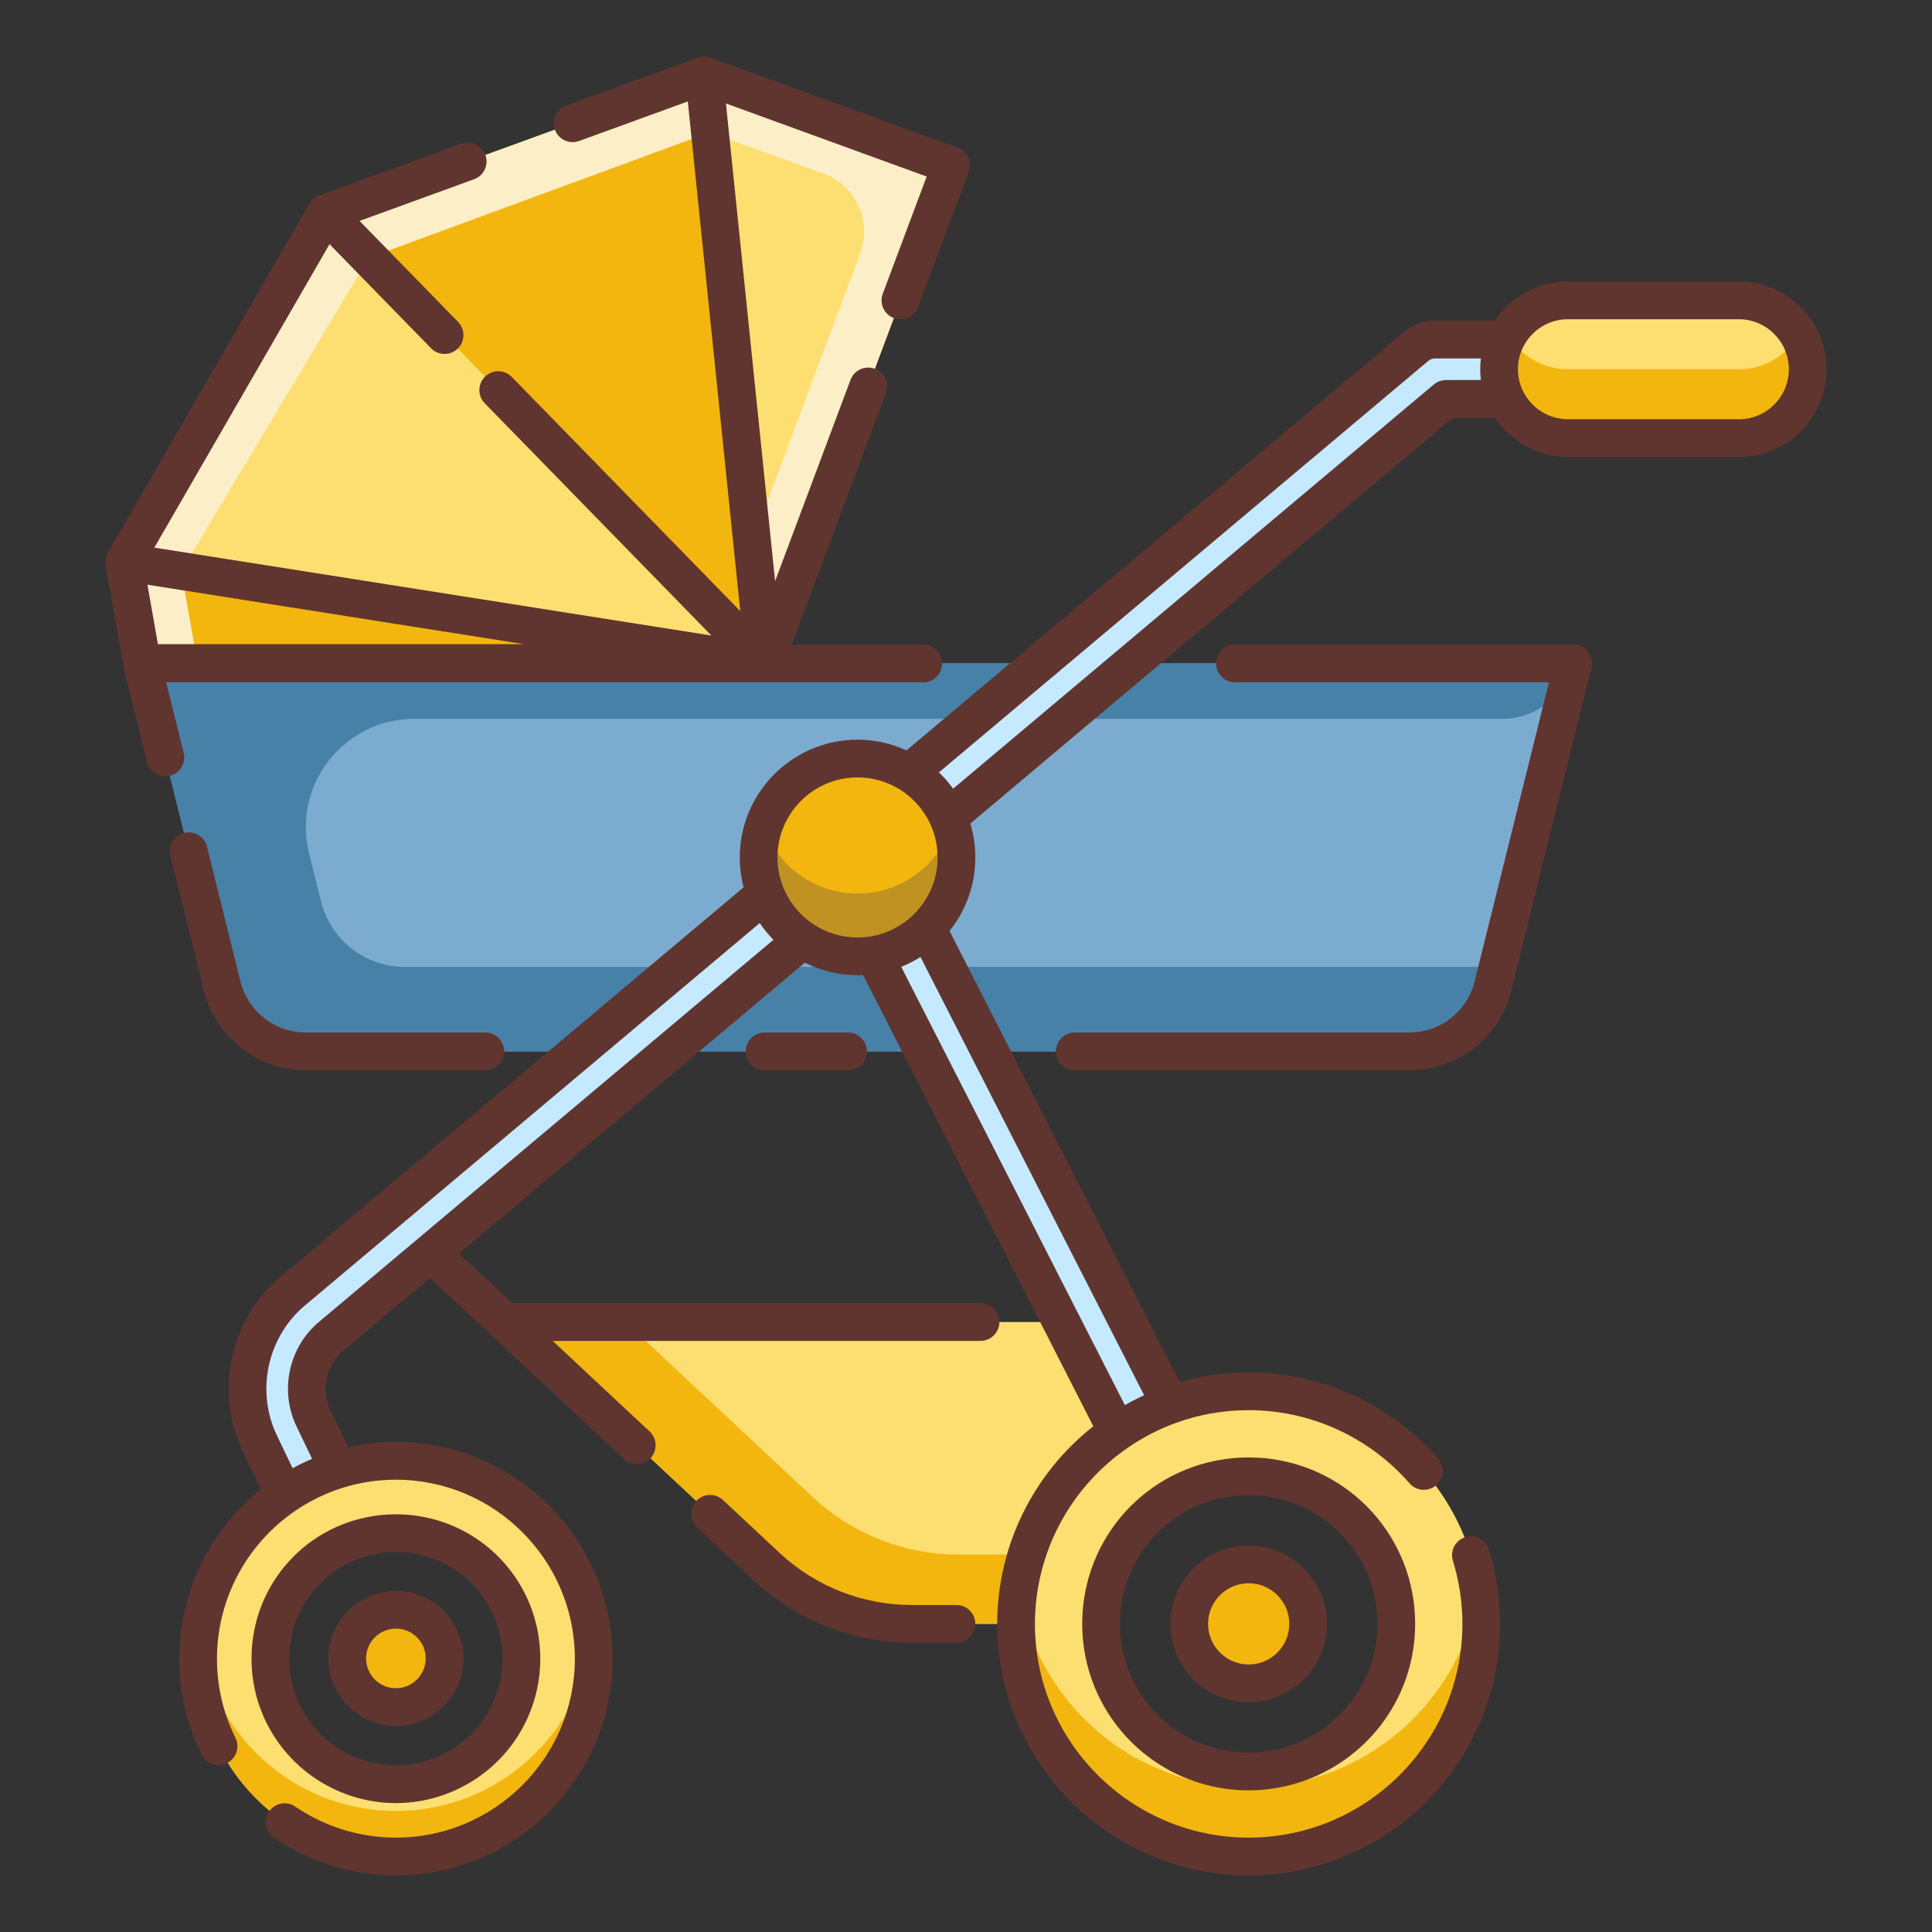
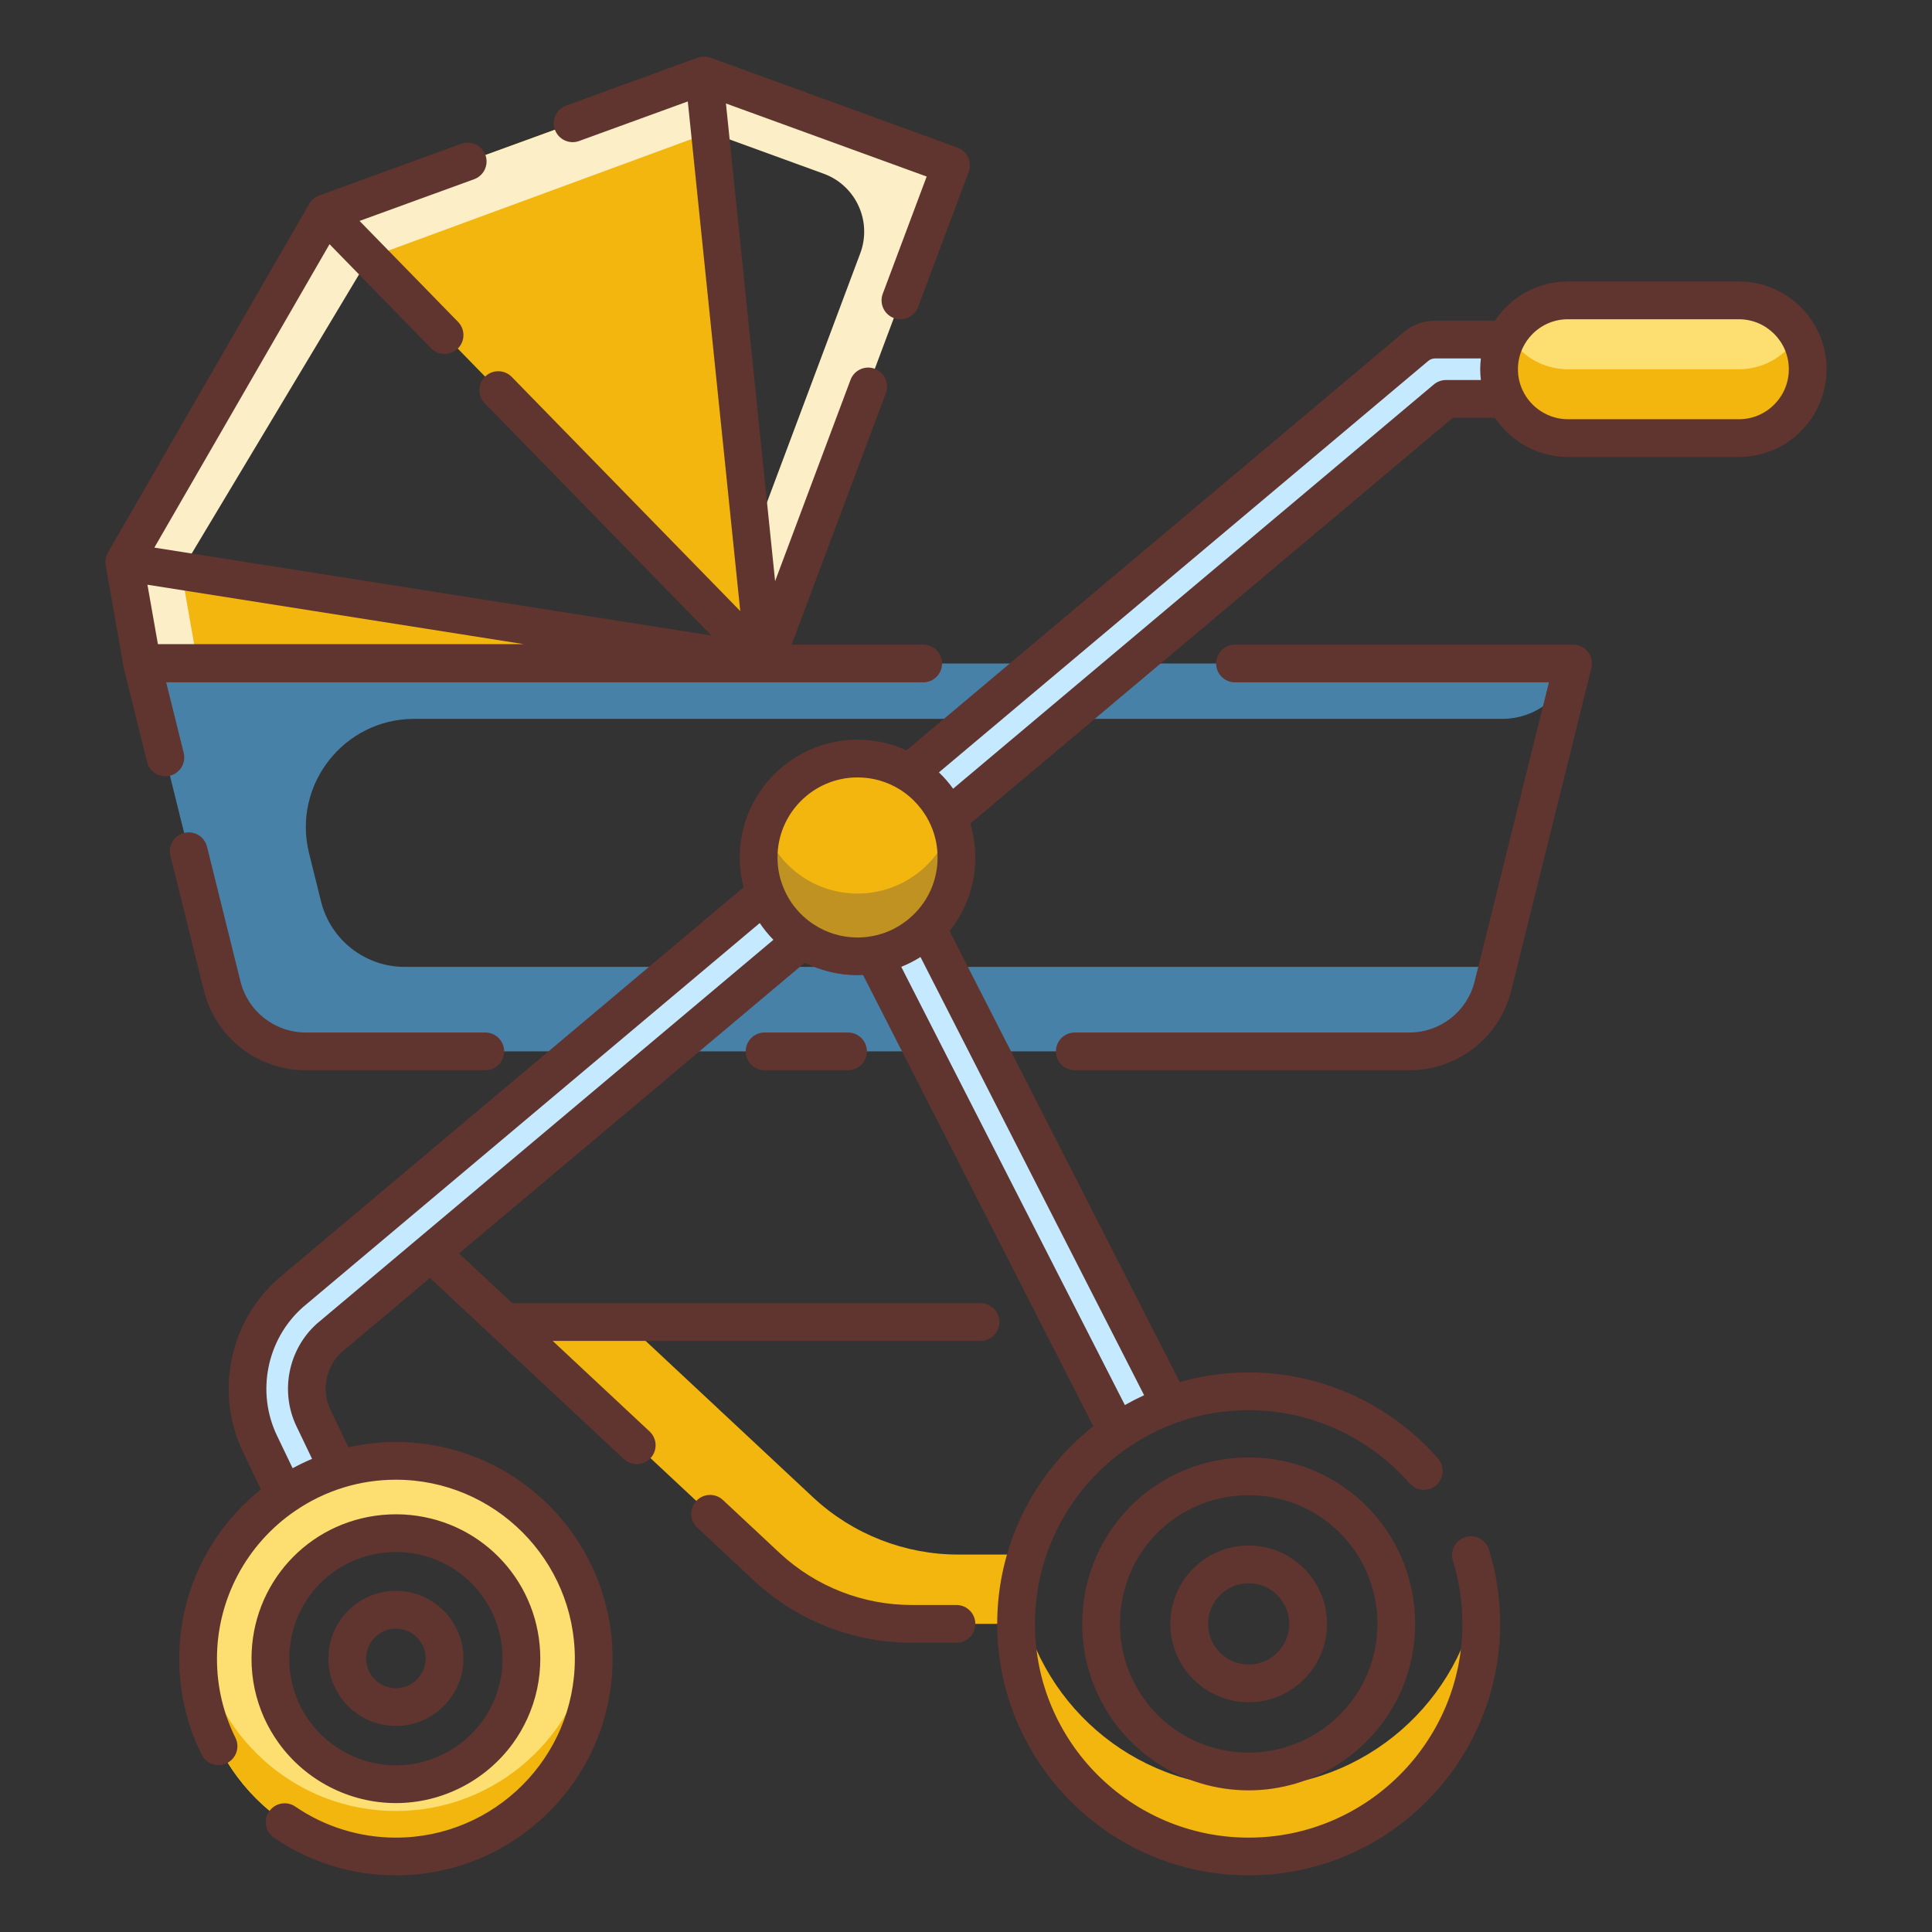
<svg xmlns="http://www.w3.org/2000/svg" width="512" height="512" enable-background="new 0 0 512 512" viewBox="0 0 512 512" id="strollers">
  <rect x="0" y="0" width="512" height="512" fill="#333333" stroke="none" />
-   <path fill="#7CABD0" d="M322.744,175.83h-22.936h-24.428H140.739H37.65l21.221,85.457c2.536,10.19,11.679,17.341,22.185,17.341    h59.684h12.384h24.439h67.1h17.655h60.427h50.727c10.495,0,19.647-7.15,22.174-17.341l21.23-85.457H322.744z" />
  <path fill="#4881A8" d="M275.381,190.507h24.428h22.936h75.36c8.886,0,16.629-6.055,18.771-14.678l0,0h-94.131h-22.936h-24.428    H140.739H69.416H37.65l3.645,14.678l0,0l17.576,70.779c2.536,10.19,11.679,17.341,22.185,17.341h59.684h12.384h24.439h67.1h17.655    h60.427h50.727c10.495,0,19.647-7.15,22.174-17.341l0,0c0.638-2.566-1.304-5.048-3.947-5.048H348.95h-60.428h-17.655h-67.1    h-24.438h-12.385h-59.684c-10.505,0-19.647-7.15-22.185-17.34l-3.168-12.758c-4.498-18.111,9.205-35.632,27.865-35.632h30.966    H275.381z" />
  <path fill="#FCDF70" d="M479.058,97.848c0,5.043-2.044,9.604-5.347,12.906c-3.293,3.302-7.863,5.347-12.896,5.347h-45.291    c-7.266,0-13.535-4.246-16.471-10.39c-1.144-2.38-1.783-5.043-1.783-7.863c0-2.81,0.64-5.483,1.783-7.863    c0.901-1.887,2.106-3.585,3.564-5.032c3.303-3.303,7.873-5.347,12.906-5.347h45.291C470.891,79.605,479.058,87.772,479.058,97.848    z" />
  <path fill="#F2B60F" d="M473.711,92.506c-3.293,3.303-7.863,5.347-12.896,5.347h-45.292c-6.756,0-12.646-3.674-15.801-9.129    c-0.237,0.411-0.464,0.83-0.669,1.261c-1.144,2.38-1.783,5.053-1.783,7.863c0,2.82,0.64,5.483,1.783,7.863    c2.936,6.144,9.205,10.39,16.47,10.39h45.292c5.033,0,9.604-2.045,12.896-5.347c3.303-3.303,5.347-7.863,5.347-12.906    c0-3.328-0.905-6.437-2.462-9.123C475.795,90.107,474.832,91.384,473.711,92.506z" />
  <path fill="#C5EAFF" d="M380.328,89.984h18.725c-1.144,2.38-1.783,5.053-1.783,7.863c0,2.82,0.64,5.483,1.783,7.863H383.2    l-83.392,70.119l-48.563,40.846c-2.16-4.927-5.809-9.058-10.369-11.836l34.504-29.01l99.893-84    C376.689,90.645,378.482,89.984,380.328,89.984z" />
-   <path fill="#FCDF70" d="M330.915,368.707c-7.286,0-14.29,1.269-20.79,3.606c-4.99,1.793-9.688,4.215-13.996,7.172l-14.867-29.136    H133.78l69.604,65.033c10.433,9.624,24.125,14.961,38.32,14.961h27.563c0,34.001,27.658,61.647,61.647,61.647    c33.99,0,61.637-27.646,61.637-61.647C392.552,396.354,364.905,368.707,330.915,368.707z M367.033,445.651l-0.461,0.786    l-0.021,0.052c-6.154,13.557-19.794,22.971-35.636,22.971c-16.177,0-30.058-9.813-36.013-23.819l-0.137-0.241l0.031-0.021    c-1.939-4.623-2.998-9.708-2.998-15.034c0-20.276,15.433-36.957,35.217-38.917l7.936,0.01c19.7,2.034,35.081,18.673,35.081,38.907    c0,5.41-1.101,10.568-3.083,15.255L367.033,445.651z" />
  <path fill="#C5EAFF" d="M262.317,278.627l47.808,93.687c-4.99,1.793-9.688,4.215-13.996,7.172l-14.867-29.136l-36.6-71.723    l-13.043-25.55c5.41-0.902,10.254-3.47,14.007-7.15L262.317,278.627z" />
  <path fill="#F2B60F" d="M391.871 421.171c-4.446 29.659-30.09 52.463-60.956 52.463-30.865 0-56.499-22.793-60.955-52.442-.229 1.489-.402 2.994-.518 4.515.354-4.747 1.245-9.347 2.625-13.73h-18.054c-14.206 0-27.889-5.336-38.32-14.961l-49.946-46.665H133.78l69.604 65.033c10.433 9.624 24.125 14.961 38.32 14.961h27.563c0 34.001 27.658 61.647 61.647 61.647 33.99 0 61.637-27.646 61.637-61.647C392.552 427.229 392.321 424.158 391.871 421.171zM269.405 426.351c-.036.546-.071 1.092-.093 1.643C269.333 427.442 269.37 426.896 269.405 426.351zM253.469 227.233c0 7.318-2.999 13.944-7.843 18.693-3.753 3.68-8.597 6.249-14.007 7.15-1.415.241-2.873.367-4.361.367-5.368 0-10.369-1.614-14.521-4.393-4.435-2.957-7.916-7.224-9.876-12.246-1.175-2.957-1.814-6.186-1.814-9.572 0-14.479 11.742-26.21 26.211-26.21 4.99 0 9.656 1.395 13.619 3.816 4.561 2.778 8.209 6.909 10.369 11.836C252.682 219.905 253.469 223.47 253.469 227.233z" />
  <path fill="#BF9222" d="M245.626,229.289c-3.753,3.68-8.597,6.249-14.007,7.15c-1.416,0.241-2.873,0.367-4.361,0.367    c-5.368,0-10.369-1.615-14.521-4.393c-4.435-2.957-7.916-7.224-9.876-12.246c-0.164-0.412-0.314-0.831-0.457-1.253    c-0.875,2.615-1.357,5.41-1.357,8.32c0,3.386,0.64,6.615,1.814,9.572c1.96,5.022,5.441,9.289,9.876,12.246    c4.151,2.778,9.152,4.393,14.521,4.393c1.488,0,2.945-0.126,4.361-0.367c5.41-0.902,10.254-3.47,14.007-7.15    c4.844-4.75,7.843-11.375,7.843-18.693c0-2.914-0.477-5.707-1.355-8.318C250.786,222.881,248.545,226.427,245.626,229.289z" />
  <path fill="#C5EAFF" d="M212.737,249.051l-35.175,29.576l-63.45,53.354L87.24,354.574c-5.892,5.337-7.611,14.049-4.172,21.231    l6.531,13.618c-5.096,1.563-9.865,3.88-14.164,6.825l-6.542-13.64c-6.469-13.483-3.198-29.87,7.946-39.829    c0.063-0.053,0.116-0.105,0.179-0.158l76.105-63.995l49.737-41.821C204.821,241.828,208.303,246.095,212.737,249.051z" />
-   <polygon fill="#FCDF70" points="186.59 19.992 86.297 56.498 32.933 148.927 37.65 175.714 202.619 175.714 252.032 43.812" />
  <polyline fill="#F2B60F" points="86.297 56.498 186.59 19.992 202.619 175.714" />
  <polygon fill="#F2B60F" points="202.619 175.714 37.65 175.714 32.933 148.927" />
  <path fill="#FCDF70" d="M104.917,387.139c28.905,0,52.421,23.526,52.421,52.432s-23.516,52.421-52.421,52.421    c-28.904,0-52.421-23.516-52.421-52.421c0-17.98,9.101-33.875,22.939-43.321c4.299-2.945,9.068-5.263,14.164-6.825    C94.443,387.936,99.591,387.139,104.917,387.139z M132.344,459.312l3.292-5.682l-0.43-0.283c1.908-4.204,2.978-8.859,2.978-13.776    c0-17.236-13.105-31.411-29.9-33.099l-0.021-0.314h-6.573l-0.021,0.304c-16.848,1.636-30.017,15.831-30.017,33.109    c0,4.844,1.038,9.446,2.895,13.608l-0.367,0.241l3.239,5.714l0.44-0.21c6.039,8.419,15.904,13.913,27.06,13.913    c11.082,0,20.896-5.421,26.955-13.756L132.344,459.312z" />
  <path fill="#F2B60F" d="M156.992,433.542c-2.998,26.074-25.215,46.393-52.075,46.393s-49.065-20.309-52.075-46.372    c-0.23,1.972-0.346,3.974-0.346,6.008c0,28.905,23.517,52.421,52.421,52.421c28.905,0,52.421-23.516,52.421-52.421    C157.338,437.536,157.223,435.522,156.992,433.542z" />
-   <circle cx="330.91" cy="430.344" r="15.761" fill="#F2B60F" />
-   <circle cx="104.917" cy="439.497" r="12.899" fill="#F2B60F" />
  <path fill="#FCEFC8" d="M186.59,19.992L86.298,56.498l-53.365,92.429l4.718,26.787h14.678L48.03,151.31l0,0l0.045,0.007    l1.285-2.226l48.444-80.8l90.336-33.229l0,0l30.121,10.963c8.54,3.109,12.906,12.587,9.718,21.098l-28.662,76.511l3.303,32.08    l49.412-131.902L186.59,19.992z" />
  <g>
    <path fill="#60352F" d="M335.427 386.46c-3.115-.297-6.048-.29-8.904-.01-22.646 2.245-39.724 21.115-39.724 43.894 0 5.854 1.121 11.519 3.333 16.839.065.178.134.345.21.51 6.96 16.265 22.874 26.768 40.573 26.768 17.271 0 33.046-10.168 40.189-25.903.022-.05.044-.099.064-.148.119-.259.24-.533.385-.862 2.309-5.455 3.479-11.243 3.479-17.202C375.032 407.657 358.022 388.792 335.427 386.46zM362.376 443.577c-.113.256-.228.514-.342.762-.029.063-.058.127-.084.19-5.549 12.111-17.718 19.931-31.035 19.931-13.716 0-26.046-8.154-31.411-20.775-.006-.014-.012-.027-.018-.04-.024-.067-.051-.134-.079-.2-1.73-4.127-2.608-8.535-2.608-13.101 0-17.614 13.202-32.206 30.705-33.941 2.209-.218 4.537-.22 6.935.009 17.441 1.8 30.594 16.389 30.594 33.933C365.032 434.957 364.128 439.435 362.376 443.577zM104.917 477.837c12.211 0 23.8-5.912 31.006-15.824 1.485-2.053 2.775-4.271 3.836-6.6 2.272-5.007 3.425-10.337 3.425-15.843 0-19.732-14.786-36.099-34.394-38.073-2.384-.25-5.086-.26-7.606-.013-19.687 1.911-34.532 18.284-34.532 38.086 0 5.432 1.119 10.695 3.344 15.681 1.074 2.359 2.354 4.578 3.8 6.588C80.98 471.856 92.615 477.837 104.917 477.837zM102.155 411.437c.901-.088 1.83-.133 2.762-.133.998 0 1.956.047 2.846.141.007 0 .014.001.021.002 14.48 1.455 25.4 13.546 25.4 28.124 0 4.07-.852 8.01-2.527 11.703-.784 1.72-1.737 3.36-2.828 4.868-5.324 7.322-13.89 11.695-22.911 11.695-9.088 0-17.685-4.422-23-11.832-1.068-1.485-2.018-3.134-2.806-4.863-1.633-3.659-2.46-7.553-2.46-11.571C76.651 424.942 87.613 412.849 102.155 411.437zM81.056 283.626h47.556c2.762 0 5-2.238 5-5 0-2.761-2.238-5-5-5H81.056c-8.219 0-15.347-5.57-17.332-13.545l-8.865-35.699c-.665-2.679-3.374-4.313-6.058-3.647-2.68.666-4.313 3.377-3.647 6.058l8.866 35.701C57.117 274.937 68.234 283.626 81.056 283.626zM48.685 199.52l-4.641-18.69h200.618c2.762 0 5-2.239 5-5s-2.238-5-5-5h-34.873l24.974-66.664c.969-2.586-.343-5.467-2.929-6.436-2.585-.969-5.467.342-6.437 2.928l-19.985 53.351L192.381 27.42l53.198 19.364L233.94 77.851c-.969 2.586.343 5.467 2.929 6.436.578.217 1.17.319 1.753.319 2.025 0 3.931-1.239 4.684-3.248l13.409-35.793c.468-1.249.417-2.634-.142-3.846-.558-1.212-1.577-2.15-2.831-2.606L188.3 15.293c-.038-.014-.078-.018-.116-.031-.133-.045-.27-.075-.407-.109-.17-.042-.339-.079-.511-.103-.13-.018-.261-.026-.393-.034-.194-.011-.387-.01-.581.001-.072.004-.142-.007-.214 0-.054.005-.102.024-.154.032-.195.026-.389.07-.581.12-.12.031-.241.057-.357.096-.034.012-.071.016-.105.028l-34.835 12.68c-2.595.944-3.933 3.813-2.988 6.409.945 2.596 3.816 3.934 6.408 2.988l28.808-10.486 13.904 135.067-60.554-62.06c-1.931-1.978-5.096-2.015-7.071-.087-1.977 1.928-2.015 5.094-.087 7.07l60.06 61.552L40.902 145.123l46.426-80.41 26.909 27.579c.98 1.004 2.279 1.508 3.579 1.508 1.26 0 2.52-.473 3.492-1.421 1.977-1.928 2.015-5.094.087-7.07L95.284 58.548l30.372-11.056c2.595-.944 3.933-3.813 2.988-6.409s-3.814-3.932-6.408-2.988L84.588 51.8c-.018.006-.033.017-.051.024-.113.042-.22.103-.331.154-.173.08-.345.16-.507.259-.104.064-.202.14-.303.213-.16.114-.314.233-.46.365-.042.038-.09.064-.131.104-.052.051-.087.111-.137.163-.131.139-.252.283-.366.437-.08.108-.159.216-.23.329-.032.052-.074.097-.104.15l-53.365 92.429c-.096.165-.164.34-.239.513-.038.087-.087.167-.119.257-.11.296-.188.602-.24.912-.002.013-.008.025-.01.039-.012.072-.004.142-.012.213-.026.229-.045.456-.039.687.004.131.021.258.033.387.013.12.011.241.032.361l4.672 26.528c.023.239.059.477.117.713l6.182 24.895c.564 2.275 2.605 3.796 4.849 3.796.398 0 .805-.048 1.209-.148C47.717 204.912 49.351 202.2 48.685 199.52zM41.847 170.714l-2.774-15.756 99.809 15.756H41.847zM416.876 170.83h-89.588c-2.762 0-5 2.239-5 5s2.238 5 5 5h83.193l-19.688 79.252c-1.979 7.975-9.102 13.544-17.322 13.544h-88.644c-2.762 0-5 2.239-5 5 0 2.762 2.238 5 5 5h88.644c12.827 0 23.941-8.691 27.027-21.135l21.23-85.456c.371-1.493.034-3.074-.914-4.286C419.867 171.538 418.414 170.83 416.876 170.83zM202.62 273.626c-2.762 0-5 2.239-5 5 0 2.762 2.238 5 5 5h22.121c2.762 0 5-2.238 5-5 0-2.761-2.238-5-5-5H202.62z" />
    <path fill="#60352F" d="M460.815,74.605h-45.292c-6.21,0-12.049,2.419-16.43,6.799c-1.098,1.09-2.063,2.295-2.918,3.58h-15.849    c-3.009,0-5.942,1.069-8.271,3.019L240.225,198.855c-4.047-1.852-8.463-2.833-12.967-2.833c-17.21,0-31.211,14.001-31.211,31.21    c0,2.706,0.35,5.355,1.021,7.911L73.812,338.786c-0.087,0.072-0.167,0.145-0.195,0.172c-0.036,0.031-0.072,0.063-0.107,0.094    c-12.799,11.438-16.551,30.24-9.123,45.72l4.764,9.932c-13.625,10.874-21.653,27.337-21.653,44.867    c0,8.916,1.998,17.468,5.938,25.418c0.873,1.761,2.644,2.78,4.484,2.78c0.745,0,1.503-0.167,2.217-0.521    c2.474-1.226,3.485-4.226,2.26-6.7c-3.251-6.558-4.898-13.615-4.898-20.978c0-15.668,7.76-30.319,20.759-39.191    c0.002-0.001,0.003-0.003,0.005-0.005c0.001,0,0.002,0,0.002,0c3.932-2.694,8.239-4.77,12.804-6.17c0,0,0.001,0,0.002-0.001    c0,0,0,0,0.001,0c4.457-1.37,9.116-2.064,13.849-2.064c26.148,0,47.422,21.278,47.422,47.432    c0,26.147-21.273,47.421-47.422,47.421c-9.561,0-18.781-2.846-26.665-8.228c-2.279-1.558-5.392-0.97-6.948,1.31    c-1.558,2.281-0.971,5.393,1.31,6.949c9.552,6.521,20.723,9.969,32.304,9.969c31.662,0,57.422-25.759,57.422-57.421    c0-31.668-25.76-57.432-57.422-57.432c-4.266,0-8.486,0.47-12.597,1.395l-4.742-9.888c-2.472-5.162-1.254-11.443,2.957-15.309    l23.402-19.678l16.43,15.344c0.002,0.002,0.004,0.004,0.006,0.005l34.95,32.655c0.964,0.9,2.189,1.346,3.412,1.346    c1.337,0,2.67-0.532,3.654-1.586c1.886-2.018,1.778-5.182-0.24-7.066l-25.693-24.008h113.383c2.762,0,5-2.238,5-5    c0-2.761-2.238-5-5-5H135.752l-14.104-13.172l91.636-77.051c4.313,2.168,9.071,3.318,13.975,3.318    c0.486,0,0.971-0.038,1.455-0.062l48.095,94.24l12.938,25.356c-16.028,12.612-25.478,31.874-25.478,52.365    c0,36.749,29.897,66.647,66.646,66.647c36.743,0,66.637-29.898,66.637-66.647c0-6.706-0.999-13.331-2.968-19.69    c-0.816-2.639-3.617-4.113-6.256-3.298c-2.638,0.817-4.113,3.618-3.297,6.255c1.673,5.4,2.521,11.031,2.521,16.733    c0,31.235-25.407,56.647-56.637,56.647c-31.235,0-56.646-25.412-56.646-56.647c0-18.665,9.229-36.136,24.688-46.735h0.001    c0-0.001,0-0.001,0.001-0.001c3.997-2.743,8.322-4.959,12.857-6.588c0.001,0,0.001-0.001,0.002-0.001    c6.108-2.197,12.534-3.312,19.098-3.312c16.32,0,31.863,7.073,42.645,19.405c0.989,1.131,2.374,1.709,3.767,1.709    c1.168,0,2.341-0.407,3.289-1.236c2.079-1.817,2.291-4.977,0.474-7.055c-12.681-14.505-30.969-22.823-50.174-22.823    c-6.228,0-12.35,0.869-18.263,2.559l-61.014-119.555c4.424-5.504,6.83-12.292,6.83-19.478c0-3.09-0.451-6.1-1.323-8.986    l45.881-38.591l81.996-68.946h11.138c4.27,6.398,11.559,10.39,19.363,10.39h45.292c6.217,0,12.055-2.421,16.432-6.812    c4.392-4.394,6.811-10.232,6.811-16.441C484.058,85.032,473.631,74.605,460.815,74.605z M227.258,206.023    c3.904,0,7.712,1.066,11.018,3.086c3.69,2.248,6.67,5.648,8.401,9.597c1.189,2.675,1.792,5.543,1.792,8.527    c0,5.741-2.253,11.111-6.342,15.121c0,0.001-0.001,0.001-0.002,0.002c-3.135,3.074-7.052,5.076-11.328,5.788    c-0.005,0.001-0.01,0.002-0.014,0.003c-0.002,0-0.003,0-0.004,0c-1.151,0.196-2.336,0.295-3.521,0.295    c-4.212,0-8.271-1.227-11.747-3.553c-3.649-2.433-6.412-5.857-8.003-9.932c-0.97-2.44-1.461-5.04-1.461-7.726    C206.047,215.538,215.563,206.023,227.258,206.023z M84.023,350.747c-0.047,0.039-0.093,0.08-0.139,0.121    c-7.516,6.807-9.706,17.949-5.325,27.1l4.146,8.645c-1.76,0.741-3.48,1.57-5.156,2.483l-4.148-8.649    c-5.507-11.479-2.735-25.417,6.739-33.91c0.047-0.04,0.083-0.074,0.096-0.087l121.105-101.833    c1.064,1.589,2.278,3.071,3.621,4.439L84.023,350.747z M298.105,372.357l-12.39-24.28l-46.877-91.853    c1.775-0.709,3.48-1.58,5.099-2.607l59.264,116.128C301.467,370.542,299.768,371.413,298.105,372.357z M383.2,100.711    c-1.178,0-2.316,0.416-3.218,1.173l-83.393,70.119l-44.004,37.011c-1.117-1.556-2.371-3.004-3.758-4.328L378.484,95.664    c0.522-0.438,1.178-0.679,1.843-0.679h12.122c-0.115,0.943-0.179,1.897-0.179,2.863c0,0.966,0.063,1.92,0.179,2.863H383.2z     M470.17,107.224c-2.492,2.5-5.814,3.877-9.354,3.877h-45.292c-5.075,0-9.77-2.962-11.964-7.555    c-0.855-1.78-1.289-3.697-1.289-5.698s0.434-3.918,1.289-5.698c0.002-0.003,0.003-0.007,0.005-0.011    c0.652-1.365,1.519-2.589,2.588-3.651c2.504-2.504,5.832-3.883,9.371-3.883h45.292c7.302,0,13.242,5.94,13.242,13.243    C474.058,101.386,472.679,104.714,470.17,107.224z" />
    <path fill="#60352F" d="M253.469 425.344h-11.764c-12.993 0-25.398-4.843-34.906-13.614l-15.21-14.211c-2.018-1.886-5.182-1.777-7.066.24-1.886 2.018-1.778 5.182.24 7.066l15.232 14.232c11.383 10.502 26.196 16.286 41.71 16.286h11.764c2.762 0 5-2.239 5-5S256.23 425.344 253.469 425.344zM330.91 409.583c-11.448 0-20.762 9.313-20.762 20.761s9.313 20.762 20.762 20.762 20.762-9.313 20.762-20.762S342.358 409.583 330.91 409.583zM330.91 441.105c-5.934 0-10.762-4.827-10.762-10.762 0-5.934 4.828-10.761 10.762-10.761s10.762 4.827 10.762 10.761C341.672 436.278 336.844 441.105 330.91 441.105zM104.917 457.396c9.87 0 17.899-8.029 17.899-17.898 0-9.87-8.029-17.899-17.899-17.899-9.869 0-17.898 8.029-17.898 17.899C87.019 449.366 95.048 457.396 104.917 457.396zM104.917 431.598c4.355 0 7.899 3.544 7.899 7.899s-3.544 7.898-7.899 7.898-7.898-3.543-7.898-7.898S100.562 431.598 104.917 431.598z" />
  </g>
</svg>